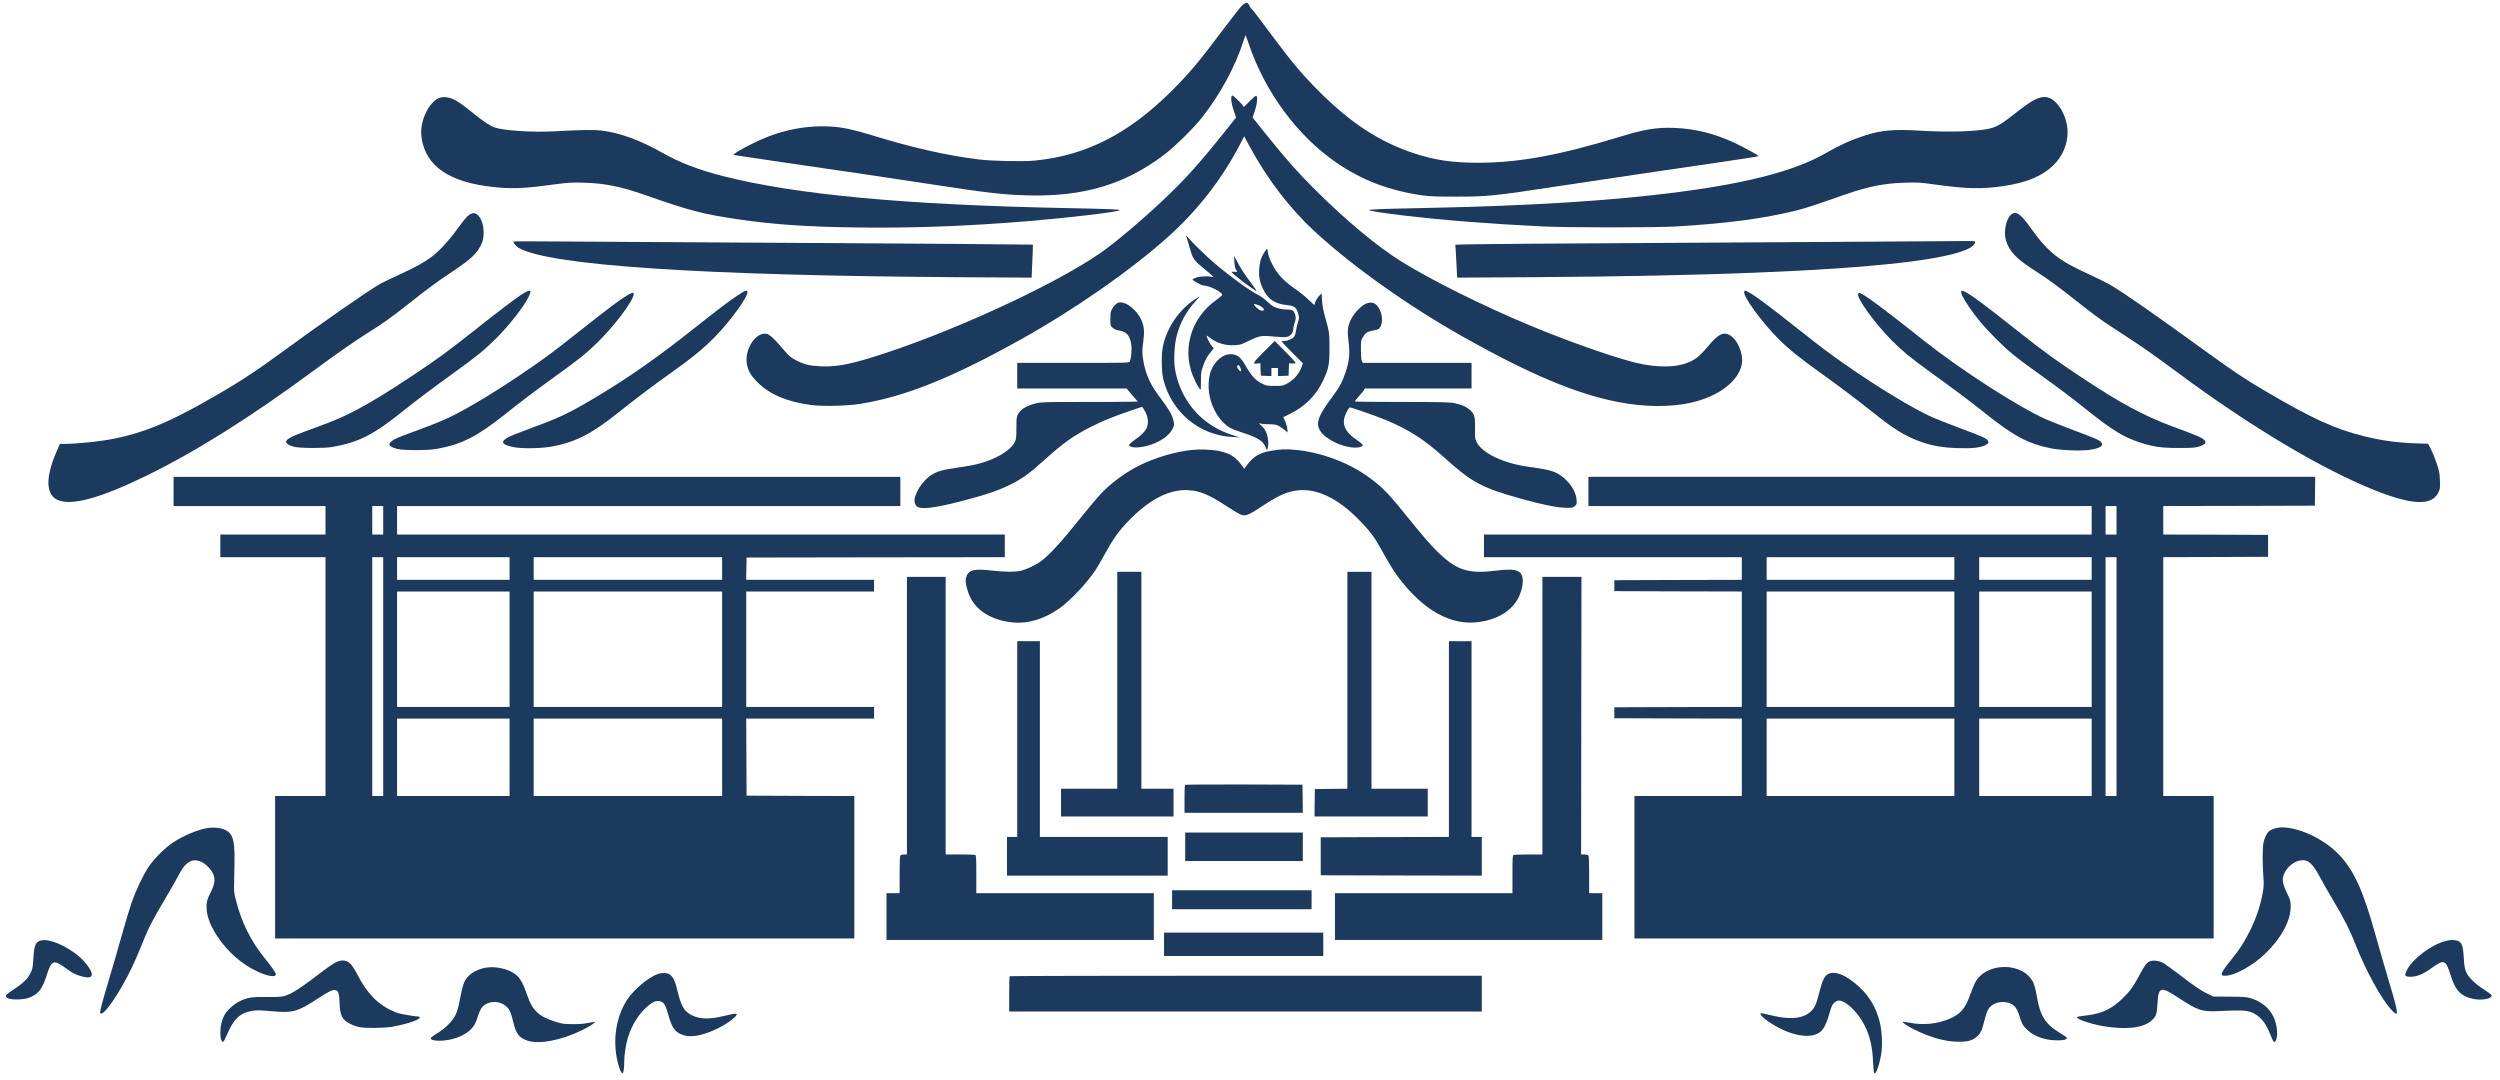
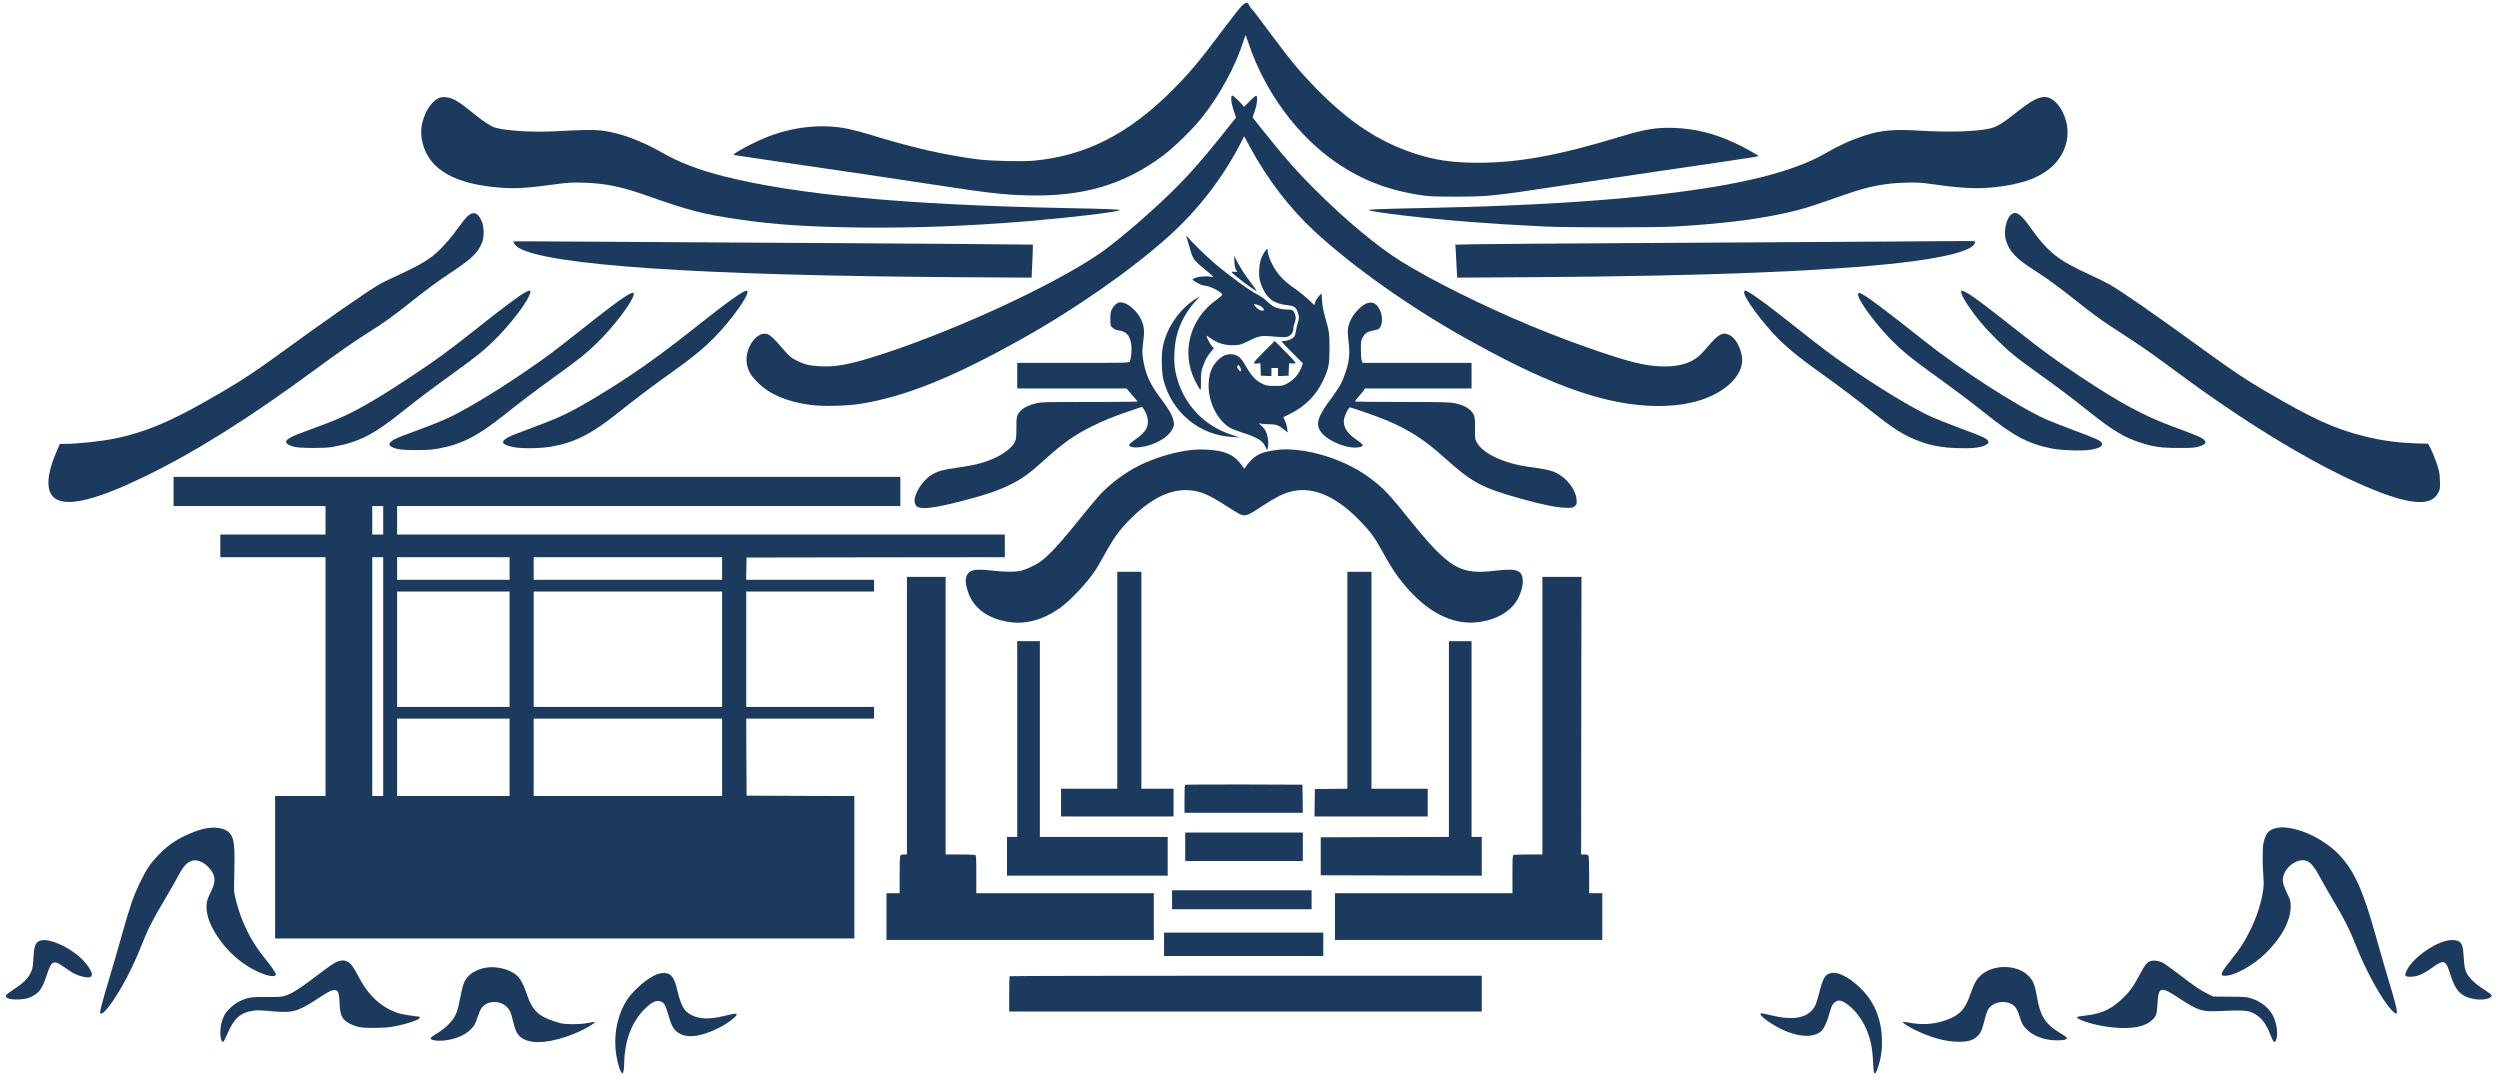
<svg xmlns="http://www.w3.org/2000/svg" xmlns:ns1="http://www.serif.com/" width="100%" height="100%" viewBox="0 0 14261 6158" version="1.1" xml:space="preserve" style="fill-rule:evenodd;clip-rule:evenodd;stroke-linejoin:round;stroke-miterlimit:2;">
  <rect id="Plan-de-travail1" ns1:id="Plan de travail1" x="0" y="0" width="14260.5" height="6157.28" style="fill:none;" />
  <g>
    <path d="M7085.16,31.26c-9.167,8.75 -60.417,74.167 -113.75,145c-126.667,170 -186.667,241.25 -285,339.583c-248.75,248.334 -491.667,372.084 -785.833,400.417c-64.584,6.25 -244.167,2.5 -316.667,-6.667c-188.333,-23.333 -386.667,-68.75 -622.917,-142.083c-33.333,-10.417 -86.666,-24.583 -118.75,-31.667c-145,-30.833 -310.416,-15 -462.5,44.167c-80.833,31.667 -207.5,99.583 -193.75,104.167c3.334,0.833 130.834,20 283.334,42.083c324.583,47.083 609.166,89.167 818.75,121.25c353.75,54.167 432.5,63.333 577.083,67.083c312.5,7.917 547.917,-61.25 770,-227.5c62.5,-46.666 170.833,-152.5 221.25,-216.666c104.167,-131.667 191.25,-292.5 238.333,-440.834c5,-16.666 10.417,-29.583 11.25,-28.75c0.834,1.25 8.75,23.334 17.5,49.584c91.667,272.916 276.667,524.166 499.584,677.083c146.25,100.833 302.916,160.417 492.083,187.083c41.25,5.834 81.25,7.084 189.583,7.084c175,0.416 221.25,-4.167 558.75,-55.834c185.834,-28.333 707.5,-105.833 986.25,-146.25c100,-14.583 182.084,-27.5 182.084,-29.166c-0,-4.167 -86.667,-52.084 -133.334,-73.75c-117.5,-55 -227.083,-82.5 -347.916,-87.084c-98.75,-3.75 -169.167,7.5 -306.25,49.584c-351.25,107.083 -581.25,149.166 -812.084,149.166c-147.5,0 -249.166,-15 -367.083,-54.166c-195,-64.584 -359.583,-172.084 -537.917,-350c-94.166,-94.167 -157.5,-168.334 -260.416,-307.084c-105,-140.833 -117.917,-157.916 -127.084,-166.25c-5,-4.166 -11.25,-13.75 -14.166,-21.25c-7.917,-18.333 -18.334,-17.916 -40.417,1.667Z" style="fill:#1c395e;fill-rule:nonzero;" />
    <path d="M7023.49,566.677c0,13.75 5.417,37.5 13.75,62.916l13.75,40.834l-70.416,88.333c-147.084,183.333 -225,269.583 -354.584,391.25c-122.5,115 -277.083,244.583 -356.25,298.333c-276.666,188.75 -870.416,459.167 -1294.58,590c-136.667,42.084 -207.917,54.584 -291.25,51.25c-60,-2.5 -90,-8.75 -133.333,-29.583c-37.084,-17.5 -49.167,-27.917 -95,-81.667c-39.584,-46.666 -64.584,-69.583 -80.834,-73.333c-61.25,-15.417 -129.583,87.5 -114.166,171.667c7.5,40.416 23.333,67.083 62.5,105.833c68.75,67.917 167.916,110 302.083,127.5c67.5,9.167 207.083,5.833 282.083,-6.25c254.167,-40.833 521.25,-147.5 910,-364.167c309.167,-171.666 632.084,-396.666 846.667,-589.166c167.917,-150.834 304.167,-325.834 407.917,-523.334l25.416,-49.583l32.5,60c100.834,186.25 228.75,352.917 370.417,483.333c217.917,200.834 537.917,427.5 852.5,604.167c374.583,210.417 640.417,322.083 876.25,367.917c152.5,30 305.833,30.833 424.583,2.5c152.917,-36.25 265,-122.917 282.5,-217.917c11.25,-59.583 -26.25,-145.417 -72.5,-167.5c-36.666,-17.5 -63.333,-2.5 -121.25,66.667c-41.25,48.75 -60,65.833 -94.583,83.333c-73.333,37.5 -191.25,40.417 -321.667,7.917c-129.166,-32.084 -381.666,-121.25 -597.083,-210.834c-268.333,-111.666 -560,-256.666 -735.833,-365.833c-135.834,-84.583 -316.667,-235 -492.917,-410.833c-102.917,-102.917 -158.75,-166.25 -279.167,-315.417l-75.833,-95l12.5,-36.25c13.75,-40 17.917,-84.167 8.333,-87.917c-2.916,-0.833 -20.416,13.75 -38.75,32.917c-17.916,19.167 -32.916,32.917 -32.916,30.417c-0,-7.084 -56.667,-64.167 -64.167,-64.167c-5.417,-0 -6.667,4.583 -6.667,21.667Z" style="fill:#1c395e;fill-rule:nonzero;" />
    <path d="M2500.58,560.843c-25.417,12.084 -50.834,40.834 -69.167,77.917c-30,61.667 -36.25,116.667 -20.417,178.75c38.75,151.25 183.334,233.333 446.667,253.333c80,6.25 155.417,1.667 297.083,-17.916c87.917,-11.667 102.5,-12.917 175,-10.834c119.584,3.334 210.834,21.667 347.917,69.584c255.417,90 330.833,109.583 531.25,139.166c209.583,30.834 400.417,43.334 700,47.084c310.417,3.333 607.917,-7.917 954.167,-36.25c238.333,-20 514.166,-52.5 524.166,-62.5c5,-4.584 -65.416,-7.5 -317.916,-12.5c-906.25,-18.334 -1528.33,-76.25 -1943.33,-181.667c-142.083,-36.25 -247.083,-76.667 -345.833,-132.5c-126.667,-72.083 -243.75,-115 -350,-127.917c-42.917,-5 -110,-4.166 -269.167,4.584c-125,6.666 -288.75,-4.167 -340.833,-22.5c-23.333,-8.334 -65.417,-35.834 -109.167,-71.667c-94.583,-77.5 -128.75,-97.5 -167.916,-100.417c-19.584,-1.25 -30,0.417 -42.5,6.25Z" style="fill:#1c395e;fill-rule:nonzero;" />
    <path d="M11604.3,570.01c-20,10 -60.417,38.333 -103.75,72.5c-79.167,63.333 -112.917,82.917 -154.584,91.667c-78.75,16.666 -232.916,20.833 -392.916,11.25c-148.75,-9.167 -220.417,-2.917 -314.167,27.083c-80.833,26.25 -145,55.417 -230,104.167c-168.333,96.25 -434.583,166.666 -829.167,218.333c-386.666,50.417 -843.75,79.167 -1460.42,91.667c-248.334,5 -315,7.916 -309.584,12.5c4.167,4.583 93.334,17.916 203.75,30.833c225,26.667 494.584,47.5 787.084,61.667c145,7.083 646.666,7.083 762.5,-0c292.916,-17.5 497.083,-44.584 683.333,-90.834c55.417,-13.75 107.917,-31.25 272.917,-89.166c136.666,-47.917 228.333,-66.25 347.916,-69.584c72.5,-2.083 86.667,-1.25 170.834,10.417c176.666,25 268.75,27.083 388.75,9.167c134.166,-19.584 224.583,-57.5 288.75,-121.25c50.416,-50 78.75,-116.667 78.75,-187.084c-0,-57.5 -25,-124.166 -61.25,-162.916c-38.75,-42.084 -75,-47.917 -128.75,-20.417Z" style="fill:#1c395e;fill-rule:nonzero;" />
    <path d="M2667.24,1232.93c-10.416,9.583 -36.666,42.916 -59.166,74.166c-44.584,62.5 -104.584,127.5 -147.5,159.167c-42.917,31.667 -93.75,59.583 -182.084,100c-44.166,20 -92.916,43.75 -108.333,52.083c-67.083,37.5 -326.667,218.334 -593.75,413.334c-142.5,104.166 -250,172.5 -427.917,271.666c-198.333,110.834 -331.666,164.584 -489.583,197.5c-84.583,17.5 -216.25,31.25 -300.417,31.667l-17.083,-0l-21.667,50.417c-59.583,139.583 -57.916,235 4.584,266.666c75.833,38.75 238.333,-3.75 502.083,-131.666c289.167,-140.417 605,-339.167 978.333,-615c116.667,-86.25 217.917,-156.667 296.667,-206.25c84.167,-52.917 131.667,-86.667 212.917,-150.834c130.416,-102.916 176.666,-137.5 263.333,-194.583c115.417,-76.667 150.417,-111.25 173.333,-170.833c11.25,-30 10.417,-83.334 -2.083,-115.417c-20,-51.667 -48.333,-62.5 -81.667,-32.083Z" style="fill:#1c395e;fill-rule:nonzero;" />
    <path d="M11472.7,1223.76c-28.333,22.5 -44.167,96.667 -30.833,144.167c19.166,66.666 58.75,108.333 172.083,180c66.25,42.5 126.25,86.25 224.167,163.75c96.25,76.25 143.75,111.25 197.916,146.666c26.25,17.084 78.75,51.25 115.834,75.834c76.666,50 142.916,97.083 280,198.333c409.166,302.917 812.916,543.333 1111.67,662.917c214.167,85.833 326.25,90.833 364.584,16.25c11.25,-22.084 11.666,-24.584 10,-70.834c-1.25,-42.916 -3.334,-53.333 -19.167,-100c-9.583,-28.75 -24.583,-65 -32.917,-80.833l-15.416,-28.75l-56.25,-1.667c-113.334,-3.333 -204.584,-15.416 -307.5,-40.833c-169.167,-41.667 -296.667,-100.417 -567.084,-259.167c-122.916,-72.916 -172.916,-106.25 -335.833,-224.166c-295.833,-214.584 -477.083,-340.834 -550,-382.5c-18.333,-10.834 -68.75,-35.417 -112.083,-55.417c-181.667,-82.5 -238.334,-127.5 -340,-270c-55.834,-78.333 -81.25,-95.417 -109.167,-73.75Z" style="fill:#1c395e;fill-rule:nonzero;" />
    <path d="M6766.83,1346.26c1.25,4.583 10,34.583 19.583,66.667c19.583,68.333 20.833,70 97.5,132.916c38.75,32.084 43.333,37.084 31.25,34.167c-24.583,-6.25 -71.25,-4.167 -92.5,3.75c-11.25,4.167 -20,9.167 -20,10.417c0.417,6.25 51.25,34.166 62.083,34.166c31.25,0 101.667,34.584 107.5,52.5c0.834,2.917 -12.916,15 -30.833,27.917c-154.167,107.5 -205.417,300 -124.167,463.333c10.417,20.417 22.084,41.667 26.25,46.667c6.667,9.167 7.084,7.917 7.084,-43.75c-0,-47.5 1.25,-56.25 12.083,-86.25c13.75,-38.75 22.5,-55 45.417,-82.5l16.25,-20l-10.417,-11.25c-10.417,-11.25 -24.167,-36.667 -30,-54.167c-2.5,-8.75 -1.25,-8.333 16.25,4.584c42.083,32.5 89.583,46.666 143.75,43.75c30,-1.667 37.917,-4.167 76.25,-23.334c54.583,-27.083 73.333,-31.666 117.083,-28.333c87.5,7.083 94.167,7.5 109.167,2.5c17.917,-5.833 31.25,-25 31.25,-44.583c-0,-7.084 2.083,-18.334 4.583,-25c10,-25.417 11.667,-39.584 5.417,-57.084c-7.917,-22.916 -15.417,-27.5 -45,-27.5c-27.5,0 -60,-7.5 -79.583,-17.916c-6.667,-3.75 -23.334,-17.084 -36.667,-30c-13.333,-12.5 -35.417,-28.75 -49.167,-35.417c-52.083,-26.667 -160.416,-105 -251.666,-182.917c-44.167,-37.5 -130.834,-122.083 -150,-146.25c-6.25,-7.916 -10,-11.25 -8.75,-7.083Zm417.083,396.667c15.833,6.666 30,21.666 24.583,26.666c-7.083,7.084 -27.083,-0.416 -41.666,-15.416c-22.5,-22.917 -17.917,-25.834 17.083,-11.25Z" style="fill:#1c395e;fill-rule:nonzero;" />
    <path d="M2929.74,1377.51c-4.583,5 12.5,26.667 28.75,36.25c170.834,100 1035,157.917 2505,167.5l421.25,2.5l4.167,-93.333c2.5,-51.25 3.75,-94.167 2.917,-95c-0.834,-0.834 -555.417,-5 -1232.08,-9.167c-676.25,-3.75 -1342.08,-7.917 -1479.17,-8.75c-136.667,-1.25 -249.584,-1.25 -250.834,-0Z" style="fill:#1c395e;fill-rule:nonzero;" />
    <path d="M10708.9,1378.34c-240.417,1.667 -835,5.417 -1320.83,7.917c-485.834,2.5 -929.167,5.833 -984.584,7.083l-101.666,2.5l2.5,36.25c1.25,19.584 3.75,62.084 5,93.75l2.916,57.917l425.417,-2.5c982.083,-6.25 1684.17,-33.75 2106.67,-82.5c252.083,-29.167 400.833,-67.917 420,-109.583c2.5,-5.417 3.333,-11.25 2.083,-12.5c-1.667,-1.25 -29.167,-2.084 -61.25,-1.667c-32.5,0.417 -255.417,2.083 -496.25,3.333Z" style="fill:#1c395e;fill-rule:nonzero;" />
    <path d="M7211.83,1439.59c-18.334,29.167 -26.667,57.084 -29.167,97.084c-2.083,43.75 3.333,73.333 22.083,111.666c27.917,58.75 65.834,84.167 136.25,92.084c43.334,5 52.917,11.666 63.334,45.833c7.5,25.417 7.5,26.25 -0.834,53.75c-4.583,15.417 -9.583,37.083 -10.833,48.333c-1.667,11.25 -5.417,25 -9.167,30.834c-8.333,12.5 -36.666,25.416 -56.666,25.833c-8.75,-0 -15.834,1.25 -15.834,2.917c0,1.666 27.084,30.416 60.417,63.75l60.833,60.833l-6.666,18.333c-15.417,43.334 -44.584,76.667 -86.25,98.75c-20.417,10.834 -25.834,11.667 -67.917,11.667c-43.333,-0 -47.5,-0.833 -73.75,-13.75c-35,-17.083 -59.583,-44.167 -90.833,-98.75c-27.5,-49.167 -45.834,-64.583 -78.75,-67.917c-29.584,-2.5 -54.167,7.5 -81.25,34.167c-35.834,35.417 -52.5,81.25 -52.5,146.667c-0,92.5 47.916,190 115.416,234.583c10.834,7.5 43.75,20.833 72.917,30c71.25,22.5 108.75,41.667 124.583,63.333c6.667,9.167 13.334,21.25 14.584,26.667c7.916,31.25 17.5,-21.25 10.416,-57.917c-5.833,-32.083 -17.5,-53.75 -38.75,-71.666c-15.416,-13.334 -16.25,-14.584 -6.25,-10.834c6.667,2.084 28.75,4.167 49.167,4.167c42.917,-0 55,4.167 86.667,29.167l22.5,17.916l-2.5,-21.666c-1.25,-12.084 -7.084,-31.667 -12.5,-43.75l-10.417,-22.084l29.583,-14.166c92.084,-44.167 156.25,-107.084 197.084,-193.334c32.5,-68.333 37.083,-92.083 37.083,-187.5c-0.417,-88.75 -0,-87.083 -29.167,-191.666c-6.25,-21.25 -11.666,-55.417 -13.333,-78.75l-2.5,-41.667l-16.25,17.917c-8.75,10 -17.917,25.416 -20.417,34.166l-5,15.834l-34.166,-32.084c-18.334,-17.5 -53.75,-45.833 -78.75,-62.916c-62.5,-43.334 -100.834,-85 -127.5,-139.167c-13.75,-27.5 -22.084,-50.417 -23.75,-64.583c-1.25,-11.667 -3.75,-21.667 -5.417,-21.667c-2.083,-0 -8.75,8.75 -15.833,19.583Zm-136.25,657.917c9.166,19.583 2.5,27.5 -10,11.667c-9.167,-11.25 -10.834,-19.167 -5.834,-23.75c5,-5.417 8.75,-2.917 15.834,12.083Z" style="fill:#1c395e;fill-rule:nonzero;" />
    <path d="M7041.41,1493.76c1.25,21.667 4.583,37.5 8.75,43.75c9.583,13.333 8.333,15.417 -7.5,12.917c-7.5,-1.25 -15,-0.417 -16.25,1.666c-3.75,5.834 136.667,112.5 142.083,107.5c0.834,-0.833 -12.5,-19.583 -29.583,-42.083c-43.333,-58.75 -55.417,-77.083 -78.75,-120l-20.417,-37.917l1.667,34.167Z" style="fill:#1c395e;fill-rule:nonzero;" />
    <path d="M2986.83,1672.93c-34.167,20 -143.334,102.5 -285.834,215.833c-147.5,116.667 -205.416,159.167 -354.583,258.333c-131.667,87.084 -213.75,137.917 -304.167,186.667c-70.416,38.333 -125.833,62.5 -241.666,105c-113.334,41.667 -134.167,50 -152.917,62.5c-27.917,18.333 -18.333,33.75 28.75,47.083c30.833,8.75 170.833,9.584 217.917,1.667c151.25,-26.667 234.583,-68.75 401.666,-202.917c78.334,-62.916 167.5,-130 295.417,-222.083c131.25,-95 173.333,-129.167 238.333,-194.167c79.167,-79.583 162.917,-187.083 187.917,-242.083c16.667,-35.833 9.167,-39.583 -30.833,-15.833Z" style="fill:#1c395e;fill-rule:nonzero;" />
    <path d="M4210.99,1682.93c-50.416,32.916 -105.833,75 -270.833,205.416c-194.583,153.75 -353.75,265 -537.083,375c-146.667,87.917 -207.5,117.5 -352.5,170.834c-114.584,42.5 -140,52.916 -159.584,64.583c-39.166,24.167 -25,40.417 45.834,52.917c47.083,8.333 151.25,6.25 209.583,-4.167c134.583,-24.167 230,-72.917 383.333,-196.25c75.834,-61.25 196.667,-152.5 281.25,-212.5c138.334,-98.333 201.667,-150 271.25,-221.25c90.834,-93.75 189.584,-232.083 181.25,-254.167c-3.75,-10 -12.916,-6.666 -52.5,19.584Z" style="fill:#1c395e;fill-rule:nonzero;" />
    <path d="M9949.74,1664.18c-9.166,24.166 98.75,172.083 196.667,270.416c55.833,55.834 121.667,109.167 239.583,193.334c115,82.5 199.584,146.25 295.834,222.916c123.333,98.334 181.25,134.167 267.083,166.25c66.25,25 131.667,36.667 218.333,39.167c81.25,2.5 124.584,-1.667 155,-15.417c21.667,-9.583 25.834,-17.916 15.417,-29.583c-12.083,-13.75 -32.083,-22.083 -156.667,-68.75c-63.75,-24.167 -135,-51.667 -157.916,-62.083c-108.75,-48.334 -309.584,-170 -501.667,-304.167c-89.583,-62.5 -128.333,-91.667 -262.5,-197.917c-170.833,-135.416 -250.417,-194.583 -288.333,-214.166c-16.25,-8.334 -17.5,-8.334 -20.834,-0Z" style="fill:#1c395e;fill-rule:nonzero;" />
    <path d="M11187.7,1663.34c-3.333,9.167 10.833,37.917 41.667,83.334c46.666,68.75 88.333,118.333 158.333,187.916c73.75,73.334 105.833,99.584 254.583,206.25c127.084,91.667 162.917,118.75 271.25,205c137.5,109.167 202.5,148.75 292.5,177.917c75.417,25 122.5,31.667 221.667,31.667c75.833,-0 93.75,-1.25 115.417,-7.917c30,-8.75 42.916,-20 36.25,-30.833c-11.25,-17.917 -31.25,-26.667 -187.084,-84.167c-162.5,-60 -299.583,-134.167 -520.833,-281.25c-146.667,-97.5 -209.583,-143.333 -348.75,-252.917c-207.917,-164.583 -272.5,-212.5 -308.333,-230.833c-22.917,-11.667 -23.75,-11.667 -26.667,-4.167Z" style="fill:#1c395e;fill-rule:nonzero;" />
    <path d="M3560.58,1695.43c-46.25,30.416 -102.5,73.333 -260,197.5c-144.584,114.166 -166.25,130.416 -252.084,190.416c-137.083,95.417 -253.333,169.584 -364.583,233.334c-110,62.916 -158.333,84.583 -316.667,142.916c-101.666,37.5 -117.916,44.167 -134.166,58.334c-17.084,14.583 -15.834,23.333 4.583,32.916c28.333,13.334 57.917,17.084 137.917,16.667c62.916,-0 89.166,-2.083 127.916,-9.167c132.084,-25 222.084,-71.25 374.167,-192.5c89.167,-71.666 174.167,-135.833 297.917,-225c127.916,-92.5 167.916,-124.166 228.75,-183.333c98.333,-95 210.416,-244.167 210.833,-280.417c-0,-12.916 -14.583,-7.916 -54.583,18.334Z" style="fill:#1c395e;fill-rule:nonzero;" />
    <path d="M10599.7,1677.09c-9.166,23.334 95,167.5 190.417,263.75c57.083,57.917 111.667,102.917 215.833,177.917c149.584,108.333 234.167,171.667 316.25,237.083c164.167,131.667 246.667,175.417 379.167,202.084c57.5,11.25 174.167,15.416 221.25,7.916c57.083,-9.166 77.917,-22.5 65,-41.25c-9.583,-13.333 -29.167,-22.083 -156.667,-69.583c-63.75,-24.167 -134.583,-51.667 -157.5,-62.083c-156.666,-69.167 -487.083,-281.667 -695.833,-447.5c-214.167,-170 -320.833,-250 -357.083,-268.75c-16.667,-8.334 -17.5,-8.334 -20.834,0.416Z" style="fill:#1c395e;fill-rule:nonzero;" />
    <path d="M6815.16,1708.34c-89.167,58.334 -159.167,161.25 -181.25,266.667c-10,45.833 -8.333,147.5 2.5,190.417c47.083,186.25 204.583,317.5 392.083,327.083l42.917,2.5l-20.833,-6.667c-77.917,-23.75 -131.667,-51.666 -184.584,-95.416c-86.666,-71.25 -145.833,-176.667 -163.75,-290.834c-7.5,-49.166 -2.916,-137.083 10.417,-187.5c18.75,-72.5 57.083,-143.333 107.5,-196.666c13.75,-15 24.583,-27.084 23.75,-27.084c-0.833,0 -13.75,7.917 -28.75,17.5Z" style="fill:#1c395e;fill-rule:nonzero;" />
    <path d="M6377.66,1727.09c-10.833,4.167 -25.417,19.584 -34.583,36.667c-7.5,13.75 -9.167,23.75 -9.167,55.417c-0,38.333 -0,39.166 12.917,50.416c8.75,7.917 20,12.917 33.333,15c44.583,6.25 63.75,26.667 72.5,77.5c5,28.75 0.417,83.334 -8.333,100c-4.167,7.917 -12.084,7.917 -322.917,7.917l-318.75,-0l-0,145.833l623.333,0l64.167,75l-51.25,0.834c-27.917,0.833 -151.25,1.25 -273.75,1.25c-199.583,-0 -226.25,0.833 -254.167,7.5c-40.833,9.583 -69.583,23.333 -87.083,40.833c-23.333,23.333 -27.083,36.667 -25.833,96.667c0.416,29.166 -1.25,60 -3.75,69.166c-14.584,55 -109.167,114.167 -227.084,142.084c-18.333,4.583 -66.666,12.916 -107.916,18.75c-81.667,11.666 -113.75,20.833 -145.834,41.25c-30,19.166 -63.75,57.916 -80,91.25c-17.5,36.666 -20.833,55.833 -12.5,75c5,12.083 9.167,15.833 24.167,20c35,9.583 119.583,-4.584 275,-46.25c106.667,-28.334 172.5,-50.834 228.333,-77.5c77.5,-37.084 118.334,-65.834 206.25,-145.417c109.584,-98.75 168.334,-140.833 267.917,-191.25c68.75,-34.583 128.75,-59.167 226.25,-92.083l66.25,-22.5l10.417,15.416c23.333,35.834 29.166,77.084 14.583,107.084c-10.417,21.25 -31.25,41.666 -68.75,67.5c-15.833,11.25 -29.583,23.333 -30.417,27.083c-2.083,10.833 24.167,17.5 58.75,13.75c80.417,-7.917 163.75,-53.75 188.334,-104.167c10.416,-20.833 10.833,-24.166 6.666,-43.75c-7.916,-37.083 -24.583,-65.416 -87.916,-150.416c-50,-66.667 -77.084,-132.5 -87.917,-215c-3.75,-27.917 -3.333,-44.167 2.5,-87.5c7.083,-57.084 5.833,-82.5 -6.25,-114.167c-24.583,-66.25 -97.5,-123.75 -137.5,-109.167Z" style="fill:#1c395e;fill-rule:nonzero;" />
    <path d="M7794.33,1731.26c-26.25,9.583 -70,53.75 -86.667,88.75c-20.833,42.083 -22.917,63.333 -15,129.167c8.333,66.666 5,106.25 -15.417,170c-18.333,56.25 -35.833,89.166 -77.916,145.833c-81.25,108.75 -95.417,149.583 -67.917,193.333c31.25,48.75 127.083,94.584 199.167,95c25.416,0 42.916,-5.833 42.916,-14.166c0,-3.75 -13.75,-15.834 -30.416,-27.084c-58.334,-39.166 -81.667,-75 -76.667,-118.333c2.917,-22.083 26.25,-69.583 34.167,-69.583c10.416,-0 165.833,55 213.75,75.416c127.5,54.584 213.75,110.417 323.75,210c157.916,142.5 215,173.334 437.083,235c124.167,34.584 207.083,51.25 257.5,52.084c37.5,0.416 40.833,-0.417 51.25,-10c10.417,-9.584 11.25,-12.5 9.583,-35.417c-3.75,-61.667 -64.583,-135.417 -132.083,-160.833c-25.833,-9.584 -60.417,-16.25 -135.833,-26.667c-147.917,-19.583 -270.834,-77.917 -302.917,-142.917c-8.75,-17.916 -9.583,-24.166 -8.333,-77.083c1.25,-66.667 -3.334,-82.917 -30.417,-106.25c-19.583,-17.5 -42.5,-27.5 -84.167,-37.083c-29.166,-6.25 -60,-7.084 -300,-7.5c-147.083,-0 -268.333,-1.25 -270,-2.5c-1.25,-1.667 7.917,-14.584 21.25,-29.167c12.917,-14.583 26.25,-30.833 29.584,-36.25l6.25,-9.167l607.5,0l-0,-145.833l-620.834,-0l-5.416,-11.667c-2.917,-6.666 -5,-31.25 -5,-63.333c-0,-47.917 0.833,-53.75 10.416,-70.417c13.75,-24.166 26.25,-32.916 56.25,-38.333c13.75,-2.5 28.334,-6.25 32.084,-8.333c24.583,-13.334 29.166,-70.834 9.166,-110.834c-19.166,-37.916 -41.666,-48.333 -76.666,-35.833Z" style="fill:#1c395e;fill-rule:nonzero;" />
    <path d="M7208.91,2007.51c-65,65.417 -67.5,70 -33.333,65.833l14.166,-1.666l1.25,35.833l1.25,35.417l30.417,1.25l30,1.25l-0,-46.25l37.5,-0l-0,46.25l30.417,-1.25l30,-1.25l2.5,-70.834l16.666,1.25c9.584,1.25 18.75,0 20.834,-2.083c2.083,-2.083 -21.667,-28.75 -57.917,-65l-61.25,-61.25l-62.5,62.5Z" style="fill:#1c395e;fill-rule:nonzero;" />
    <path d="M6806.41,2565.84c-98.333,9.167 -218.75,44.584 -311.667,91.667c-77.083,38.75 -159.583,100 -217.083,161.25c-19.167,20.417 -67.5,77.917 -107.5,128.333c-121.25,151.25 -189.583,225.417 -239.583,259.584c-27.084,18.75 -75,40.833 -105,48.75c-31.25,7.916 -92.917,7.916 -160.417,-0c-114.167,-13.75 -145,-4.584 -155.833,46.25c-4.167,19.166 7.916,70.416 24.583,104.166c39.167,79.584 121.667,130 234.167,143.75c92.5,10.834 185,-15.833 276.25,-80c61.666,-43.333 159.583,-147.916 206.666,-220.416c9.584,-15 32.917,-55.417 51.667,-89.584c48.333,-87.5 78.333,-129.583 131.25,-184.583c121.667,-126.667 237.083,-186.25 347.917,-178.75c66.25,4.583 116.25,25.833 220,94.167c35.416,22.916 71.25,44.166 80.416,46.666c24.584,7.5 41.25,0.417 112.084,-46.25c70.833,-47.083 113.75,-70 156.25,-82.916c123.75,-38.334 257.5,12.916 395.833,151.666c63.333,63.334 92.083,101.25 129.583,168.75c42.917,78.334 72.917,127.5 97.5,160.417c146.25,195.417 306.25,283.75 469.167,258.75c97.5,-14.583 174.167,-60 212.917,-126.667c17.5,-29.583 30.833,-73.333 30.833,-102.5c0.417,-65.833 -31.25,-78.333 -160,-62.5c-155.833,19.167 -223.75,-5 -336.25,-118.333c-33.75,-34.167 -89.583,-98.75 -138.333,-159.583c-127.084,-159.167 -160.834,-194.584 -240,-252.917c-115.417,-85.417 -277.084,-145.833 -425.417,-159.167c-54.167,-5 -83.75,-3.333 -141.25,6.667c-60.833,10.833 -97.083,32.917 -132.5,81.25l-15,20.417l-17.917,-24.584c-42.916,-57.916 -93.333,-79.583 -200,-85c-20.416,-1.25 -53.333,-0.416 -73.333,1.25Z" style="fill:#1c395e;fill-rule:nonzero;" />
    <path d="M990.159,2720.01l-0,166.667l866.667,-0l-0,162.5l-600,-0l-0,129.166l600,0l-0,1362.5l-287.5,0l-0,812.5l3304.17,0l0,-812.5l-307.083,-0.833l-307.5,-1.25l-1.25,-220l-0.833,-219.583l729.166,-0l0,-66.667l-729.166,-0l-0,-658.333l729.166,-0l0,-66.667l-729.583,-0l1.25,-63.75l1.25,-63.333l736.667,-1.25l736.25,-0.834l-0,-129.166l-3466.67,-0l-0,-162.5l2870.83,-0l0,-166.667l-4145.83,-0Zm1195.83,166.667l0,162.5l-62.5,-0l0,-162.5l62.5,-0Zm0,291.666l0,1362.5l-62.5,0l0,-1362.5l62.5,0Zm720.834,0l-0,129.167l-641.667,-0l-0,-129.167l641.667,0Zm1212.5,0l-0,129.167l-1075,-0l-0,-129.167l1075,0Zm-1212.5,195.834l-0,658.333l-641.667,-0l-0,-658.333l641.667,-0Zm1212.5,-0l-0,658.333l-1075,-0l-0,-658.333l1075,-0Zm-1212.5,725l-0,441.666l-641.667,0l-0,-441.666l641.667,-0Zm1212.5,-0l-0,441.666l-1075,0l-0,-441.666l1075,-0Z" style="fill:#1c395e;fill-rule:nonzero;" />
-     <path d="M9060.99,2720.01l0,166.667l2870.83,-0l-0,162.5l-3466.67,-0l-0,129.166l1470.83,0l0,129.167l-363.333,0.833l-363.75,1.25l-0,62.5l363.75,1.25l363.333,0.834l0,658.333l-363.333,0.833l-363.75,1.25l-0,62.5l363.75,1.25l363.333,0.834l0,441.666l-612.5,0l0,812.5l3304.17,0l-0,-812.5l-287.5,0l-0,-1362.5l299.167,-0.833l298.75,-1.25l-0,-125l-298.75,-1.25l-299.167,-0.833l-0,-162.5l432.5,-0.834l432.083,-1.25l1.25,-82.5l0.834,-82.083l-4145.83,-0Zm3012.5,166.667l0,162.5l-62.5,-0l0,-162.5l62.5,-0Zm-925,291.666l0,129.167l-1070.83,-0l-0,-129.167l1070.83,0Zm783.334,0l-0,129.167l-641.667,-0l-0,-129.167l641.667,0Zm141.666,0l0,1362.5l-62.5,0l0,-1362.5l62.5,0Zm-925,195.834l0,658.333l-1070.83,-0l-0,-658.333l1070.83,-0Zm783.334,-0l-0,658.333l-641.667,-0l-0,-658.333l641.667,-0Zm-783.334,725l0,441.666l-1070.83,0l-0,-441.666l1070.83,-0Zm783.334,-0l-0,441.666l-641.667,0l-0,-441.666l641.667,-0Z" style="fill:#1c395e;fill-rule:nonzero;" />
    <path d="M6373.49,3261.68l0,1237.5l-320.833,-0l-0,158.333l641.667,-0l-0,-158.333l-183.334,-0l0,-1237.5l-137.5,-0Z" style="fill:#1c395e;fill-rule:nonzero;" />
    <path d="M7685.99,3261.68l0,1237.5l-92.5,0.833l-92.916,1.25l-1.25,77.917l-0.834,78.333l645.834,-0l-0,-158.333l-320.834,-0l0,-1237.5l-137.5,-0Z" style="fill:#1c395e;fill-rule:nonzero;" />
    <path d="M5173.49,3290.84l0,1583.33l-15.833,-0c-8.75,-0 -17.917,2.083 -20.833,5c-3.75,3.75 -5,34.166 -5,110.416l-0,105.417l-75,-0l-0,266.667l1525,-0l-0,-266.667l-1012.5,-0l-0,-107.917c-0,-94.583 -0.834,-108.333 -6.667,-110.416c-3.75,-1.25 -42.917,-2.5 -87.5,-2.5l-80.833,-0l-0,-1583.33l-220.834,0Z" style="fill:#1c395e;fill-rule:nonzero;" />
    <path d="M8798.49,3290.84l0,1583.33l-78.75,-0c-43.333,-0 -81.666,1.25 -85.416,2.5c-5.834,2.083 -6.667,15.833 -6.667,110.416l-0,107.917l-1012.5,-0l-0,266.667l1525,-0l-0,-266.667l-75,-0l-0,-105.417c-0,-76.25 -1.25,-106.666 -5,-110.416c-2.917,-2.917 -12.917,-5 -22.917,-5l-17.916,-0l0.833,-791.667l1.25,-791.667l-222.917,0Z" style="fill:#1c395e;fill-rule:nonzero;" />
    <path d="M5802.66,3657.51l-0,1116.67l-58.333,-0l-0,220.833l916.666,-0l0,-220.833l-729.166,-0l-0,-1116.67l-129.167,-0Z" style="fill:#1c395e;fill-rule:nonzero;" />
    <path d="M8265.16,3657.51l-0,1116.67l-365.417,0.833l-365.833,1.25l-0,216.667l459.583,1.25l459.167,0.833l-0,-220.833l-58.333,-0l-0,-1116.67l-129.167,-0Z" style="fill:#1c395e;fill-rule:nonzero;" />
    <path d="M6759.74,4477.09c-1.666,1.25 -2.916,37.917 -2.916,81.25l-0,78.334l675,-0l-0.834,-80.417l-1.25,-80l-333.75,-1.25c-183.333,-0.417 -335,0.417 -336.25,2.083Z" style="fill:#1c395e;fill-rule:nonzero;" />
    <path d="M1178.49,4724.59c-55,9.584 -134.166,43.334 -192.083,81.667c-45,29.583 -107.917,92.5 -138.75,138.75c-32.5,49.167 -73.75,135.833 -98.75,209.583c-11.667,33.75 -36.25,116.25 -55,183.334c-18.333,66.666 -51.667,180.833 -73.333,252.916c-39.584,132.5 -52.5,182.084 -48.75,188.334c15.416,24.583 111.25,-114.167 183.333,-266.25c14.583,-30.417 38.75,-86.25 53.75,-124.584c35.833,-90.833 61.25,-140.416 131.25,-257.916c31.667,-53.334 66.25,-114.167 77.083,-135c40,-80 81.25,-103.75 134.167,-77.5c25.833,12.916 52.917,41.666 64.583,67.5c13.334,30 9.167,57.916 -15,106.666c-16.666,32.917 -20.416,45 -22.5,68.75c-3.75,52.917 17.084,113.75 61.25,180.417c59.167,89.167 139.584,159.583 230.417,201.667c57.917,26.666 103.333,33.333 103.333,15c0,-9.167 -24.166,-43.75 -66.666,-96.25c-74.584,-91.667 -127.917,-198.334 -159.167,-319.584c-13.75,-52.916 -13.75,-54.166 -11.667,-126.25c5,-184.583 1.25,-228.75 -23.333,-260.833c-20.833,-27.917 -77.083,-40.833 -134.167,-30.417Z" style="fill:#1c395e;fill-rule:nonzero;" />
    <path d="M12975.2,4725.84c-9.583,2.917 -22.083,9.167 -28.333,13.334c-15,10.416 -30,40.416 -35.417,70.416c-5.417,30 -5.833,119.584 -0.417,188.75c3.334,43.75 2.917,57.5 -4.166,97.917c-10.834,63.75 -36.25,140 -68.75,206.25c-32.5,66.667 -60.417,110.833 -107.917,169.167c-41.667,51.25 -56.667,74.166 -56.667,85.833c0,7.083 2.917,8.333 20.834,8.333c52.5,0 155.833,-57.083 226.666,-125c90.834,-87.083 145,-186.25 145.834,-266.666c-0,-34.584 -0.417,-36.667 -22.084,-82.5c-25.833,-54.167 -28.75,-77.084 -14.166,-109.167c25.833,-56.667 92.083,-90.833 134.166,-68.75c19.584,10 44.584,42.083 67.5,86.667c12.084,23.333 47.084,84.583 77.5,136.25c63.75,106.25 94.167,167.083 128.334,254.166c56.666,145 147.916,310.834 203.333,369.584c44.583,47.5 42.917,26.666 -13.75,-161.25c-22.917,-76.667 -56.667,-193.334 -75,-259.167c-72.083,-259.167 -121.667,-369.167 -206.25,-460.833c-98.75,-106.667 -280.417,-181.667 -371.25,-153.334Z" style="fill:#1c395e;fill-rule:nonzero;" />
    <path d="M6760.99,4749.18l0,162.5l670.834,-0l-0,-162.5l-670.834,-0Z" style="fill:#1c395e;fill-rule:nonzero;" />
    <path d="M6685.99,5078.34l0,108.334l795.834,-0l-0,-108.334l-795.834,0Z" style="fill:#1c395e;fill-rule:nonzero;" />
    <path d="M6640.16,5320.01l-0,133.333l908.333,0l0,-133.333l-908.333,-0Z" style="fill:#1c395e;fill-rule:nonzero;" />
    <path d="M233.909,5364.59c-30.833,7.917 -39.583,27.917 -43.333,101.25c-2.917,48.75 -4.584,60 -14.584,81.25c-15.416,33.75 -41.666,60 -97.5,96.667c-50.833,33.333 -54.583,39.583 -32.083,51.25c20,10 90,7.917 118.75,-3.333c53.75,-21.25 75,-47.5 100,-125c30,-92.084 38.333,-95.417 115.417,-40c37.083,27.083 58.75,37.083 97.083,45.833c58.75,13.75 61.667,-17.917 7.5,-82.083c-62.083,-73.75 -194.583,-140 -251.25,-125.834Z" style="fill:#1c395e;fill-rule:nonzero;" />
    <path d="M13949.7,5367.93c-82.916,22.5 -188.75,102.5 -220,166.25c-15.833,32.5 -12.5,37.916 23.334,37.5c34.583,-0.417 69.583,-15 113.75,-46.667c75.416,-54.583 84.583,-51.667 111.25,34.583c29.166,94.584 62.916,127.917 142.5,140.417c47.916,7.083 98.75,-5.833 91.666,-23.75c-0.833,-3.333 -21.25,-18.333 -45,-33.333c-52.916,-33.75 -89.166,-70.834 -101.666,-103.75c-6.25,-17.084 -9.167,-37.917 -11.25,-76.25c-3.334,-64.584 -10.417,-85.834 -32.5,-95c-17.917,-7.5 -43.334,-7.5 -72.084,-0Z" style="fill:#1c395e;fill-rule:nonzero;" />
    <path d="M1921.41,5486.68c-11.667,4.583 -44.583,26.25 -72.917,47.916c-136.25,103.75 -182.083,134.167 -225,146.667c-17.916,5.417 -39.583,6.667 -102.083,5.833c-87.917,-0.833 -110,2.917 -155.417,25c-32.083,15.834 -70.416,50.417 -85.416,77.5c-15.417,28.75 -23.75,64.167 -23.75,101.25c-0,30.417 5.416,50 15,52.917c2.5,0.833 12.5,-17.083 22.5,-40.417c39.166,-92.916 74.583,-125.833 147.916,-137.5c22.917,-3.75 45,-3.333 106.25,2.5c122.917,10.834 149.584,3.75 266.25,-73.333c65.834,-42.917 86.25,-52.083 102.084,-45.833c14.166,5 18.333,21.666 20.416,75c2.084,67.916 15,92.916 57.084,114.583c40.833,20.833 64.166,25 137.5,25c37.916,-0.417 82.916,-2.5 100,-5.833c81.666,-13.75 162.5,-40.417 162.5,-52.917c-0,-3.333 -2.5,-5.833 -5,-5.833c-18.334,-0.417 -96.667,-13.334 -115.834,-19.167c-50.833,-15.417 -107.083,-50.417 -146.25,-91.667c-35,-37.5 -54.583,-65.416 -85,-122.5c-30,-56.666 -42.916,-72.916 -63.333,-81.666c-17.917,-7.917 -32.5,-7.084 -57.5,2.5Z" style="fill:#1c395e;fill-rule:nonzero;" />
    <path d="M12263.1,5484.18c-19.167,8.75 -28.334,20.833 -58.334,77.5c-35.833,67.083 -55.833,94.583 -98.75,135.833c-58.333,55.833 -115.416,83.75 -192.916,93.333c-59.167,7.5 -64.584,8.334 -64.584,12.5c0,11.667 80,38.334 147.917,50c129.583,22.084 228.333,10.834 275.417,-30.416c27.916,-24.584 31.666,-35 35.416,-97.917c5.417,-97.917 17.5,-100.833 124.584,-30c106.25,70 130,77.5 229.166,72.5c114.584,-5.833 152.5,-4.583 180,6.25c50,19.583 81.25,55.417 109.167,125.833c18.333,45.834 21.667,50.417 29.583,39.584c17.084,-22.917 11.25,-95 -12.083,-141.667c-23.333,-47.917 -69.167,-84.583 -127.5,-102.917c-23.75,-7.5 -39.167,-8.75 -120.833,-9.166l-93.75,-0.834l-28.75,-13.75c-38.75,-17.916 -82.917,-47.916 -167.084,-112.916c-38.75,-29.584 -79.583,-59.167 -90.416,-65c-24.167,-13.334 -58.334,-17.084 -76.25,-8.75Z" style="fill:#1c395e;fill-rule:nonzero;" />
    <path d="M2771.41,5520.01c-50.833,9.167 -91.25,32.5 -113.75,65.833c-13.75,20.417 -21.667,48.334 -37.917,133.75c-5,26.667 -13.333,54.167 -21.666,70.834c-17.5,35.833 -57.917,75.833 -104.584,104.166c-20.416,12.084 -36.666,24.584 -36.666,27.917c-0,9.167 17.916,14.167 50.416,14.167c70.417,-0 145,-27.917 182.084,-68.334c17.916,-20 23.333,-30 35.833,-68.333c11.25,-33.75 18.75,-48.333 28.75,-58.333c36.667,-35.417 99.583,-34.584 137.083,2.083c17.084,16.667 24.584,34.167 36.667,85.833c15.417,67.5 34.583,92.5 83.75,107.5c67.083,20.834 188.333,-2.5 305.417,-58.75c41.666,-20 80.416,-44.583 76.25,-48.75c-1.25,-0.833 -17.917,1.25 -37.084,5.417c-23.75,5 -51.666,7.5 -88.75,7.083c-46.25,0 -59.583,-1.666 -90.833,-11.25c-53.75,-16.25 -87.5,-32.5 -111.25,-55c-26.25,-24.583 -41.25,-50.416 -60,-104.583c-24.583,-71.667 -42.083,-99.583 -76.667,-121.25c-40.416,-25.833 -107.916,-38.75 -157.083,-30Z" style="fill:#1c395e;fill-rule:nonzero;" />
    <path d="M11380.2,5522.51c-52.917,12.917 -93.75,42.917 -114.583,85c-6.25,12.5 -18.75,43.333 -27.5,68.333c-27.084,77.084 -55,109.584 -117.917,135.834c-70,29.583 -148.333,37.5 -223.75,22.916c-18.333,-3.333 -36.25,-6.25 -39.583,-6.25c-11.667,0.417 20.833,23.75 59.583,42.917c93.75,46.667 180,70.833 252.917,71.25c55.833,0.417 80.833,-6.25 107.083,-28.75c21.25,-18.333 29.167,-34.583 43.75,-93.333c12.5,-51.25 22.083,-70.417 42.083,-85.417c36.667,-27.083 96.667,-25.417 127.084,2.917c12.916,11.666 22.916,32.083 32.083,63.333c10.417,36.25 19.583,52.083 43.333,74.167c40,37.5 100.834,58.75 169.584,59.166c40.416,0 55.833,-4.166 55.833,-15c-0,-1.666 -16.25,-12.916 -35.833,-25c-88.75,-53.333 -117.084,-98.75 -136.667,-217.5c-10.417,-61.25 -20,-84.166 -47.917,-111.666c-43.75,-42.917 -119.166,-60 -189.583,-42.917Z" style="fill:#1c395e;fill-rule:nonzero;" />
    <path d="M3748.49,5557.51c-51.666,19.167 -131.25,86.25 -169.166,142.5c-52.084,77.917 -76.667,181.25 -67.917,284.583c5.417,62.917 25.833,134.167 39.583,138.334c5.417,1.666 10,-29.584 10,-69.584c0,-36.25 10,-99.583 21.25,-135.416c23.75,-76.667 66.25,-142.084 121.667,-185.834c26.25,-20.833 47.5,-27.083 67.083,-18.75c17.5,7.084 27.084,24.167 40,71.25c20,71.667 35,96.25 68.334,112.5c30.416,15 62.916,17.5 107.083,8.334c66.667,-13.334 157.083,-58.334 202.917,-101.25c26.25,-24.584 14.583,-27.5 -48.334,-11.25c-92.916,23.333 -151.25,22.083 -198.75,-3.75c-42.083,-22.917 -57.916,-52.5 -80.833,-149.584c-9.583,-41.25 -22.083,-67.083 -38.75,-79.166c-16.25,-12.084 -46.667,-13.334 -74.167,-2.917Z" style="fill:#1c395e;fill-rule:nonzero;" />
    <path d="M10428.5,5556.26c-20,10 -32.916,35.417 -48.75,98.75c-7.916,31.25 -17.916,65 -22.083,74.583c-33.75,75.417 -118.333,95.834 -255.833,61.667c-29.584,-7.5 -55.417,-12.083 -57.5,-10.833c-13.334,8.333 44.583,53.333 111.25,87.083c101.25,50.417 194.583,55 235.833,11.667c15.417,-16.25 30,-47.5 42.5,-92.084c5.833,-21.666 13.75,-44.583 16.667,-50.833c8.333,-15.833 26.25,-28.75 39.166,-28.75c39.584,0.417 108.334,66.25 145.417,139.583c31.667,63.334 45.833,122.5 49.583,211.25c1.25,31.25 4.167,59.584 5.834,62.5c8.333,13.334 28.333,-38.333 39.583,-102.083c9.583,-55 6.25,-136.667 -8.333,-192.5c-20,-77.5 -55.834,-139.167 -111.667,-192.083c-74.167,-70.417 -140,-98.75 -181.667,-77.917Z" style="fill:#1c395e;fill-rule:nonzero;" />
    <path d="M5759.74,5568.76c-1.666,1.25 -2.916,47.5 -2.916,102.083l-0,99.167l2695.83,-0l-0,-204.167l-1345,0c-740,0 -1346.67,1.25 -1347.92,2.917Z" style="fill:#1c395e;fill-rule:nonzero;" />
  </g>
</svg>